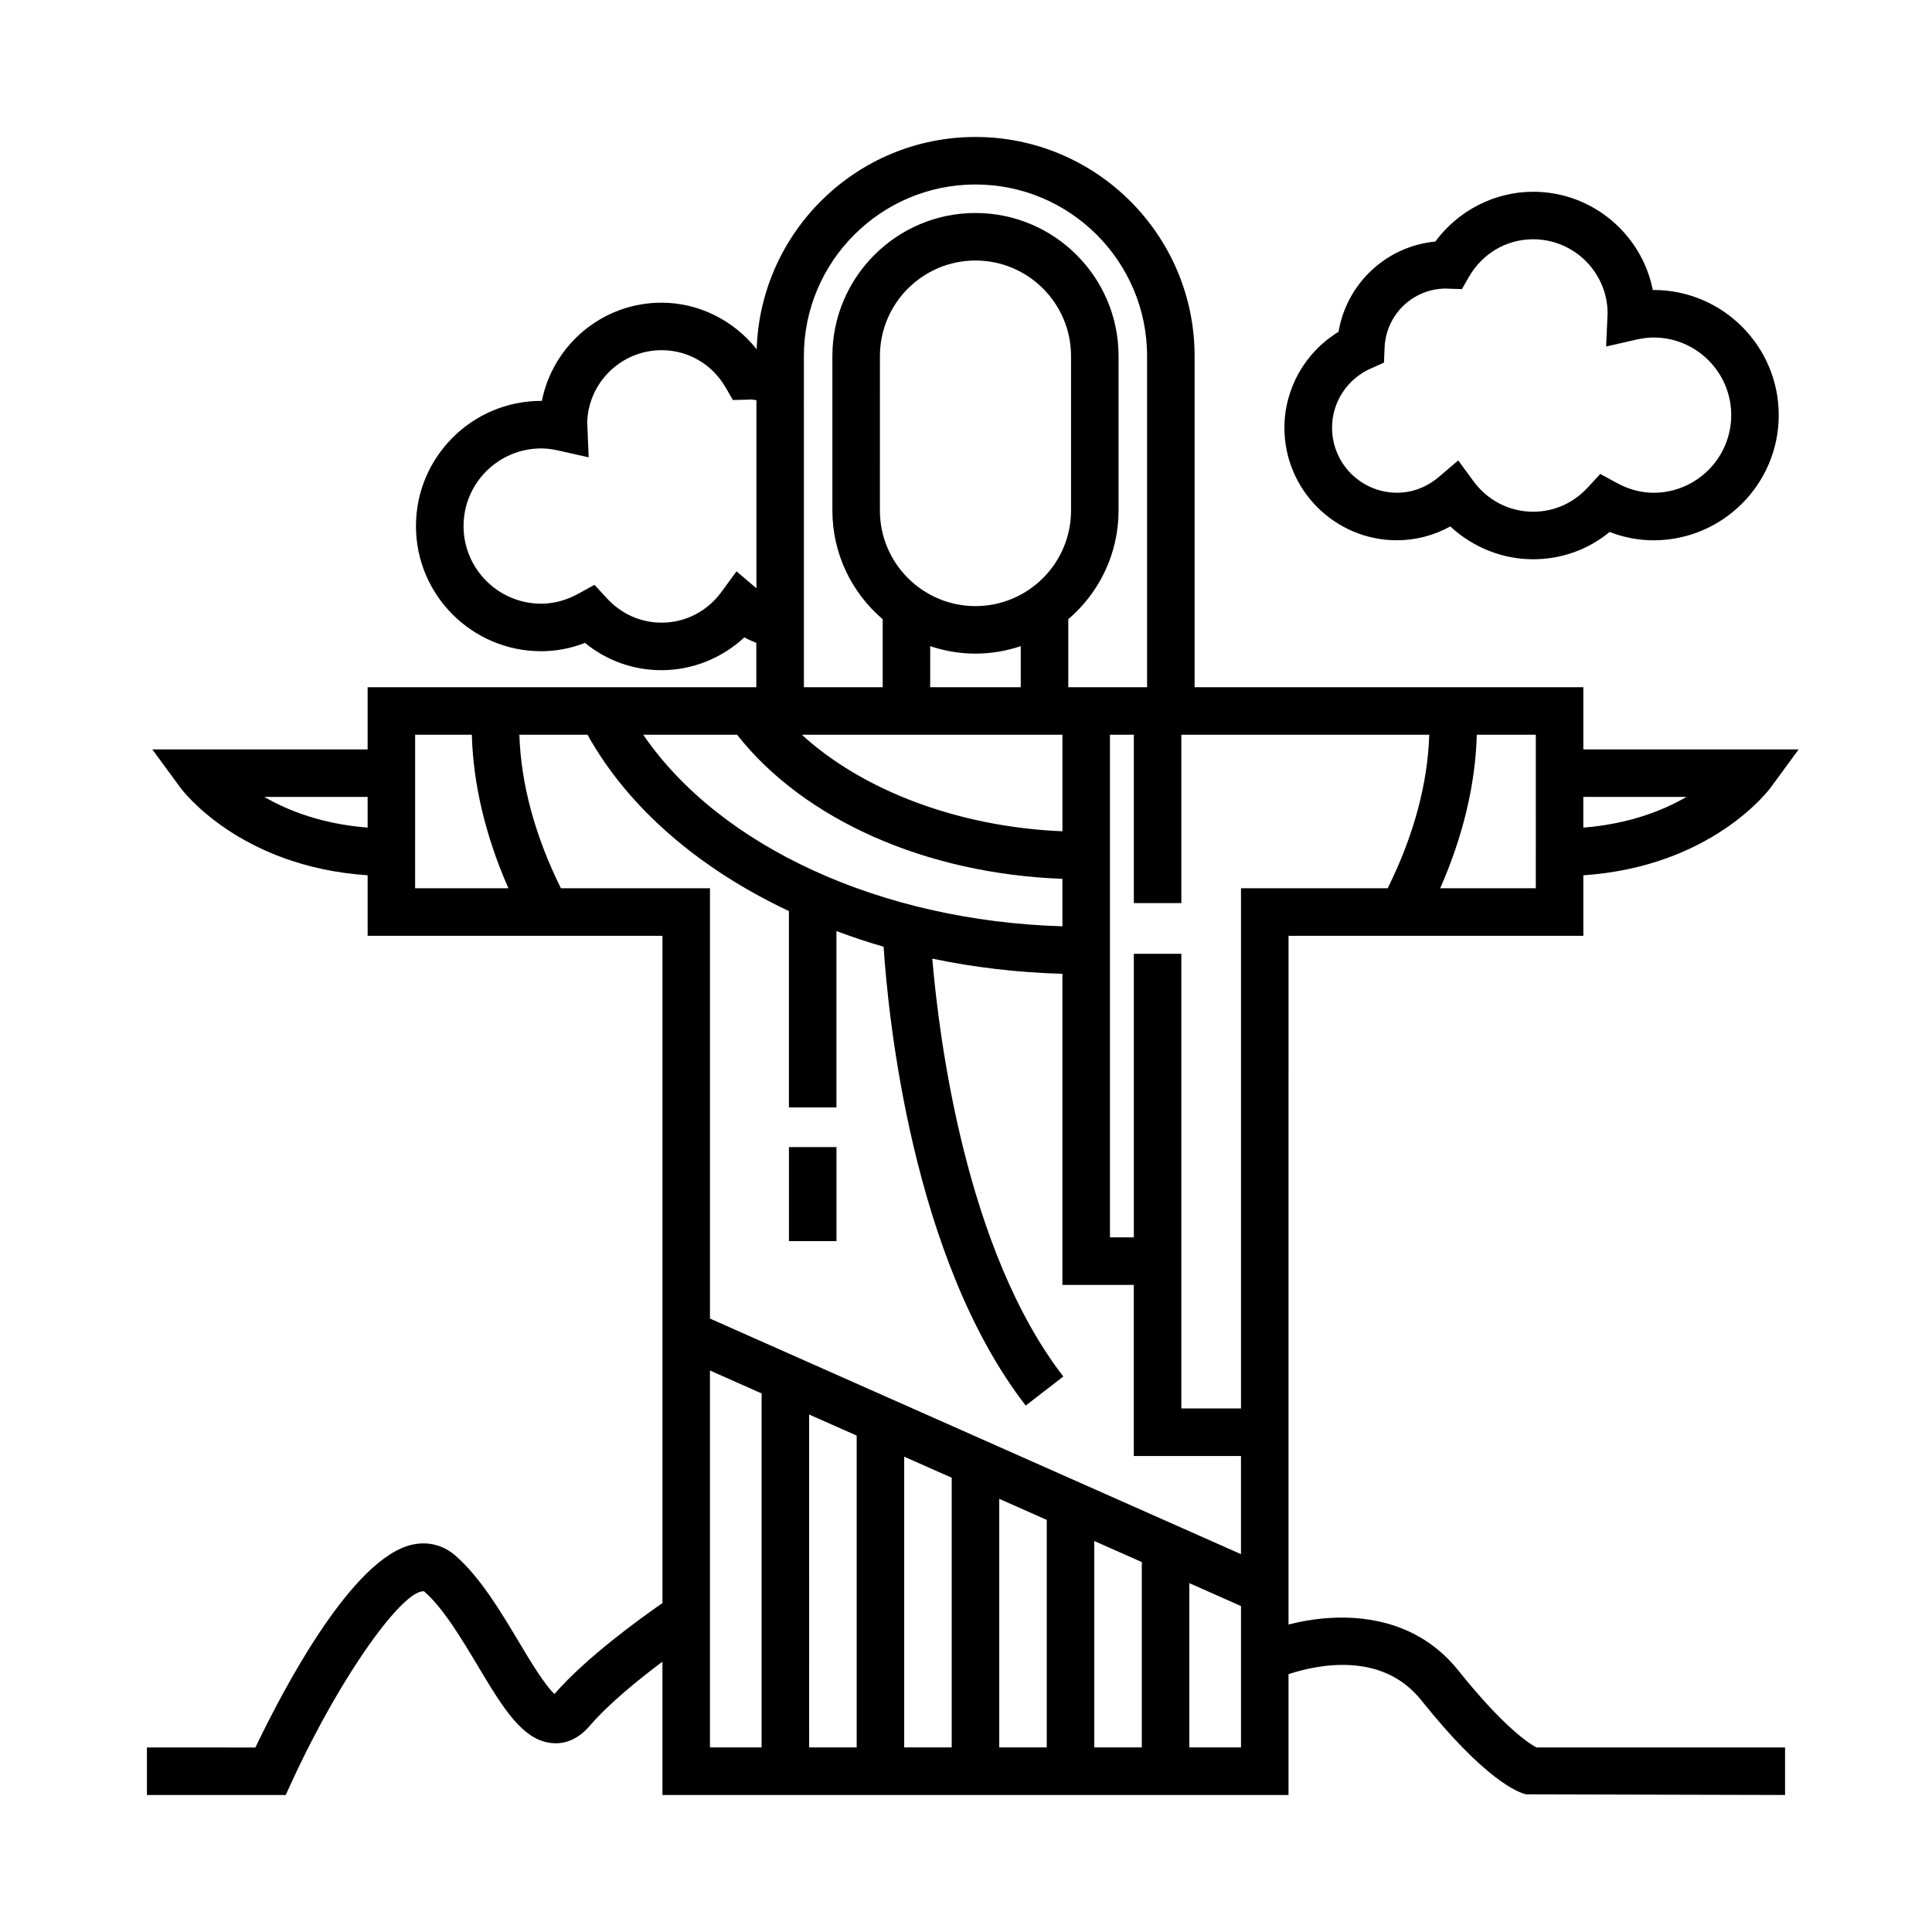
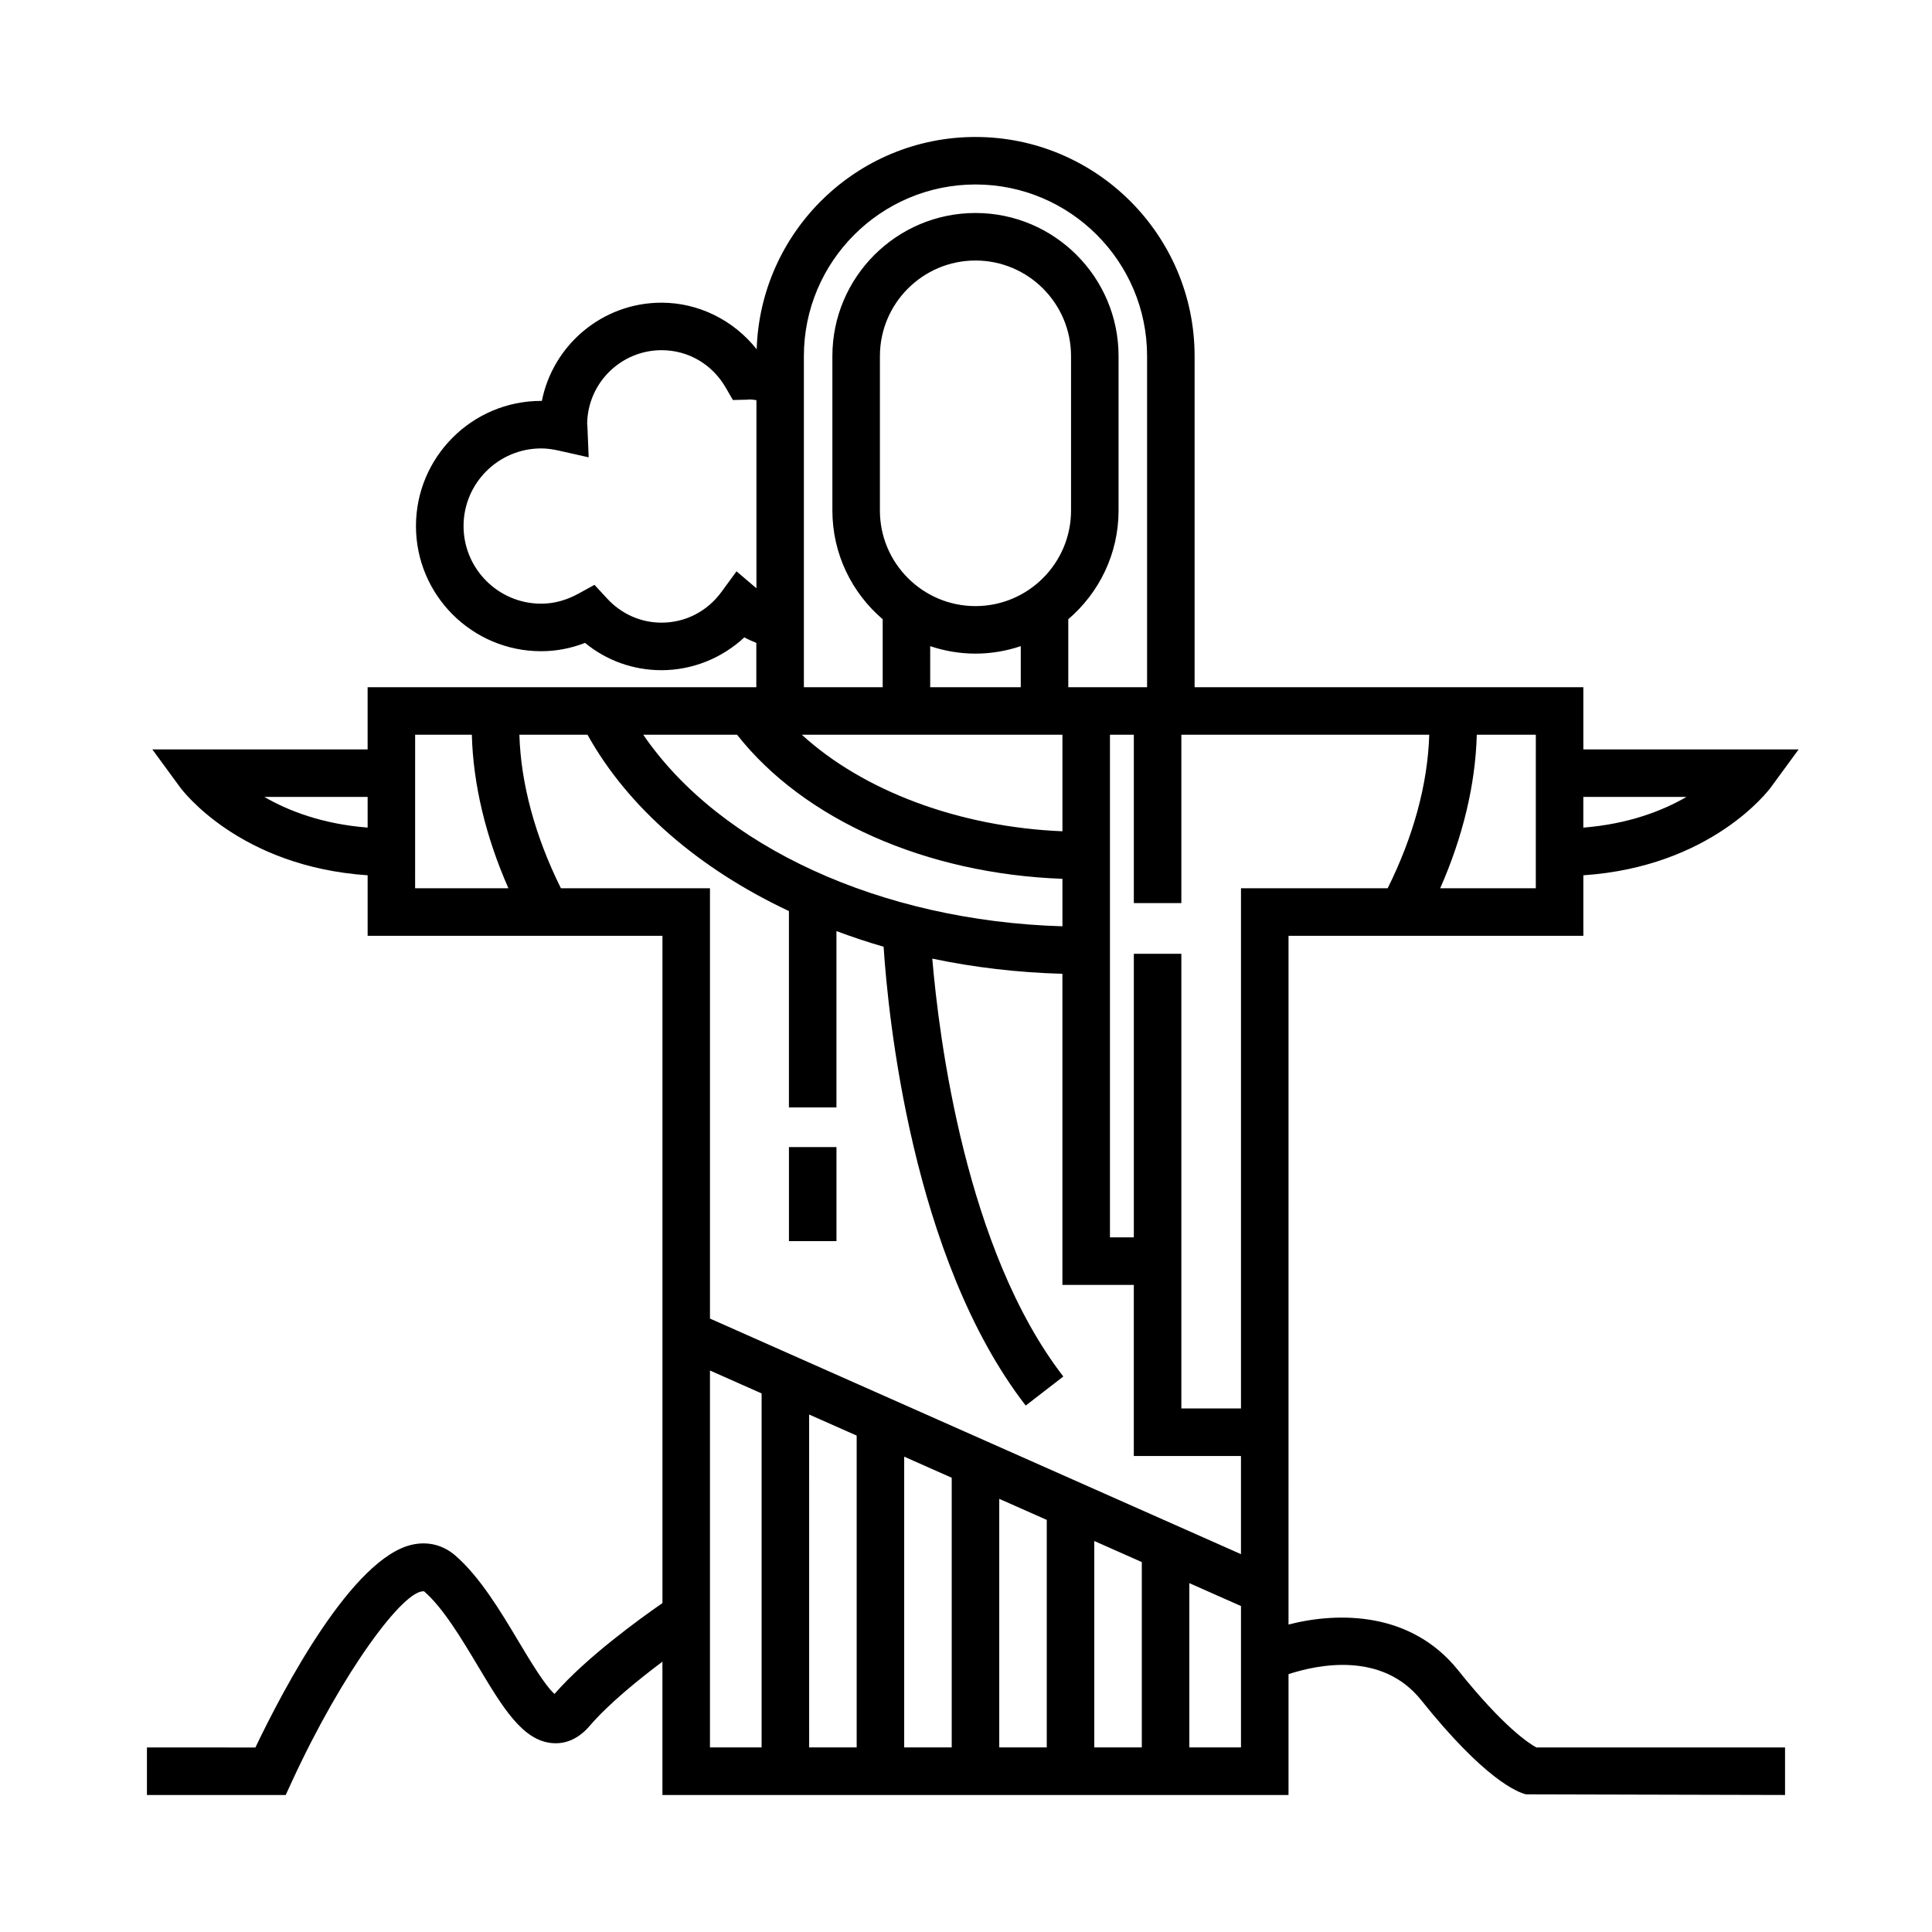
<svg xmlns="http://www.w3.org/2000/svg" fill="#000000" width="800px" height="800px" version="1.1" viewBox="144 144 512 512">
  <g>
    <path d="m353.08 447.99h12.594v24.922h-12.594z" />
-     <path d="m514.2 287.18c4.934 0 9.793-1.273 14.152-3.668 5.934 5.527 13.789 8.699 21.949 8.699 7.492 0 14.547-2.539 20.277-7.234 3.773 1.465 7.668 2.207 11.633 2.207 18.293 0 33.172-14.883 33.172-33.172s-14.879-33.164-33.172-33.164h-0.203c-2.938-14.82-16.043-26.031-31.711-26.031-10.223 0-19.855 4.977-25.922 13.195-13.008 1.258-23.484 11.09-25.652 23.926-8.816 5.359-14.34 14.988-14.34 25.441 0.012 16.438 13.383 29.801 29.816 29.801zm-6.992-45.492 3.562-1.594 0.156-3.906c0.348-8.715 7.356-15.566 16.012-15.715l4.481 0.145 1.867-3.246c3.598-6.238 9.961-9.965 17.02-9.965 10.797 0 19.59 8.711 19.73 19.477l-0.395 8.941 8.027-1.828c1.637-0.371 3.125-0.555 4.551-0.555 11.348 0 20.574 9.23 20.574 20.57 0 11.348-9.23 20.574-20.574 20.574-3.324 0-6.625-0.887-9.812-2.629l-4.316-2.363-3.336 3.617c-3.809 4.133-8.934 6.402-14.438 6.402-6.297 0-12.082-2.961-15.863-8.133l-4.004-5.461-5.152 4.387c-2.238 1.898-5.981 4.172-11.074 4.172-9.492 0-17.211-7.719-17.211-17.211-0.02-6.746 3.988-12.91 10.195-15.68z" />
    <path d="m530.45 586.67c-12.484-15.602-31.691-15.562-44.98-12.156l0.004-182.51h78.129v-16.043c33.875-2.289 49.051-22.43 49.715-23.34l7.336-10.016h-57.051v-16.48h-103.02v-87.75c0-32.023-26.051-58.074-58.07-58.074-31.414 0-57.016 25.086-57.984 56.266-6.086-7.691-15.359-12.352-25.215-12.352-15.668 0-28.773 11.211-31.711 26.027h-0.203c-18.289 0-33.164 14.883-33.164 33.172 0 18.289 14.879 33.164 33.164 33.164 3.969 0 7.863-0.734 11.637-2.203 5.734 4.695 12.785 7.234 20.273 7.234 8.16 0 16.016-3.176 21.949-8.699 1.027 0.562 2.098 1.02 3.176 1.461v11.754h-103.01v16.48h-57.051l7.34 10.02c0.664 0.906 15.844 21.055 49.715 23.336v16.043h78.129v176.83c-6.019 4.168-20.223 14.434-28.605 24.078-2.504-2.176-6.672-9.133-9.531-13.926-4.785-8-10.211-17.07-16.758-22.758-3.18-2.762-7.211-3.797-11.348-2.891-15.945 3.43-34.25 38.34-41.629 53.766l-28.746-0.004v12.594h36.777l1.688-3.664c13.418-29.109 29.73-51.004 34.996-50.297 5.027 4.367 9.906 12.52 14.207 19.715 6.625 11.074 11.859 19.828 19.73 20.496 2.562 0.227 6.359-0.387 9.898-4.523 5.039-5.879 12.992-12.316 19.316-17.059v35.332h165.92v-32.023c7.453-2.449 24.68-6.211 35.141 6.867 16.836 21.051 25.543 24.445 27.816 24.984l68.629 0.172v-12.594h-65.898c-1.934-1.043-8.695-5.402-20.707-20.426zm-57.574-207.27v137.85h-15.805v-120.49h-12.594v75.152h-6.328v-133.2h6.328v44.613h12.594v-44.613h65.695c-0.398 13.07-4.188 26.957-11.02 40.688zm-47.32 10.078c-48.133-1.41-90.805-21.098-111.09-50.766h24.863c17.746 22.551 50.074 36.855 86.223 38.184zm0-25.18c-27.391-1.137-52.773-10.688-69.059-25.582h69.059zm-23.043-59.676c-13.965 0-25.328-11.359-25.328-25.328l0.004-40.926c0-13.965 11.359-25.328 25.328-25.328 13.961 0 25.32 11.359 25.32 25.328v40.926c0 13.965-11.363 25.328-25.324 25.328zm0 12.594c4.195 0 8.223-0.715 12-1.98v10.879h-24v-10.879c3.781 1.27 7.805 1.98 12 1.98zm188.42 37.977c-6.375 3.691-15.402 7.188-27.336 8.133v-8.133zm-39.926 24.207h-25.34c6.019-13.672 9.344-27.496 9.699-40.688h15.645zm-206.66-79.602-5.16-4.387-4 5.465c-3.785 5.168-9.566 8.133-15.863 8.133-5.5 0-10.629-2.277-14.438-6.402l-3.34-3.617-4.316 2.367c-3.176 1.742-6.481 2.625-9.812 2.625-11.34 0-20.57-9.23-20.57-20.57 0-11.348 9.23-20.574 20.57-20.574 1.406 0 2.902 0.18 4.574 0.559l8.012 1.797-0.332-8.203c-0.012-0.25-0.035-0.492-0.066-0.754 0.16-10.742 8.949-19.434 19.73-19.434 7.059 0 13.422 3.723 17.02 9.965l1.867 3.238 3.738-0.09c0.258-0.004 0.516-0.023 0.781-0.059 0.586 0.012 1.148 0.117 1.723 0.188v49.816c-0.051-0.02-0.094-0.035-0.117-0.062zm12.691-61.43c0-25.078 20.402-45.48 45.48-45.48 25.074 0 45.473 20.402 45.473 45.48v87.75h-20.883v-18.016c8.137-6.961 13.324-17.285 13.324-28.809v-40.926c0-20.906-17.008-37.922-37.918-37.922-20.906 0-37.922 17.012-37.922 37.922v40.926c0 11.527 5.184 21.852 13.332 28.809v18.016h-20.887zm-142.99 116.82h27.379v8.133c-11.98-0.938-21.016-4.434-27.379-8.133zm39.969-16.48h15.027c0.348 13.191 3.672 27.008 9.691 40.688h-24.723zm38.633 40.688c-6.82-13.734-10.609-27.625-11.008-40.688h18.051c10.836 19.477 29.719 35.605 53.383 46.734v52.035h12.594v-46.727c4.07 1.512 8.223 2.918 12.496 4.141 1.168 17.852 7.406 82.48 37.66 121.6l9.969-7.703c-25.902-33.484-32.953-89.793-34.727-110.74 11.07 2.328 22.633 3.691 34.484 4.019v82.445h18.922v45.344h28.398v26.008l-140.72-62.43v-114.04zm78.379 145.05v82.641h-12.594l-0.004-88.223zm12.594 5.586 12.594 5.586v71.465h-12.594zm25.191 11.176 12.59 5.582v60.297l-12.59-0.004zm25.184 11.172 12.594 5.586v49.117h-12.594zm-101.85-45.18 13.688 6.07v93.812h-13.688zm127.04 99.883v-43.535l13.688 6.07v37.465z" />
  </g>
</svg>